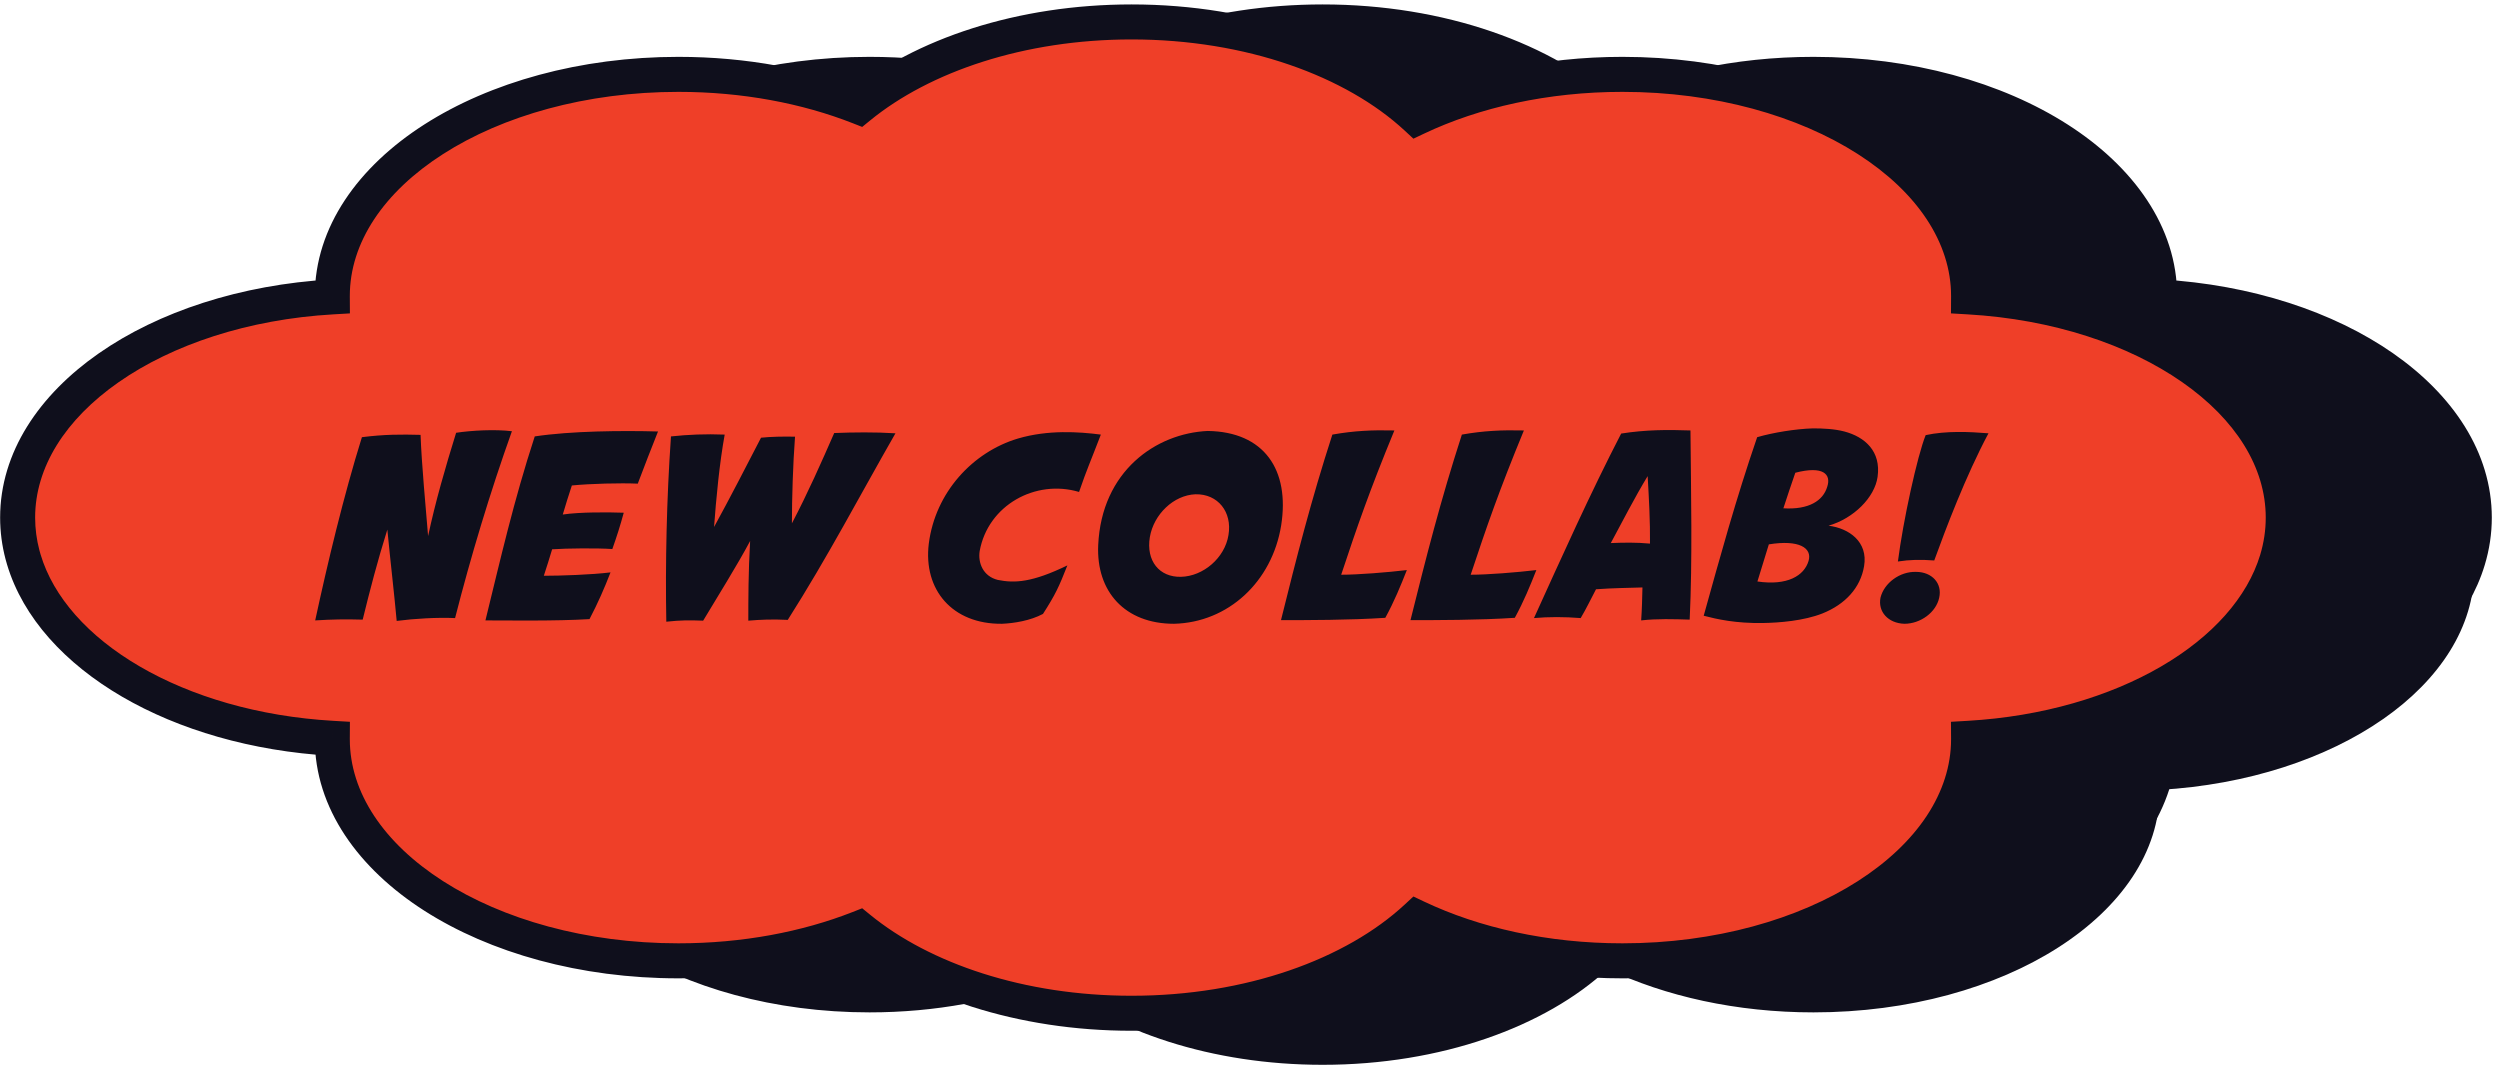
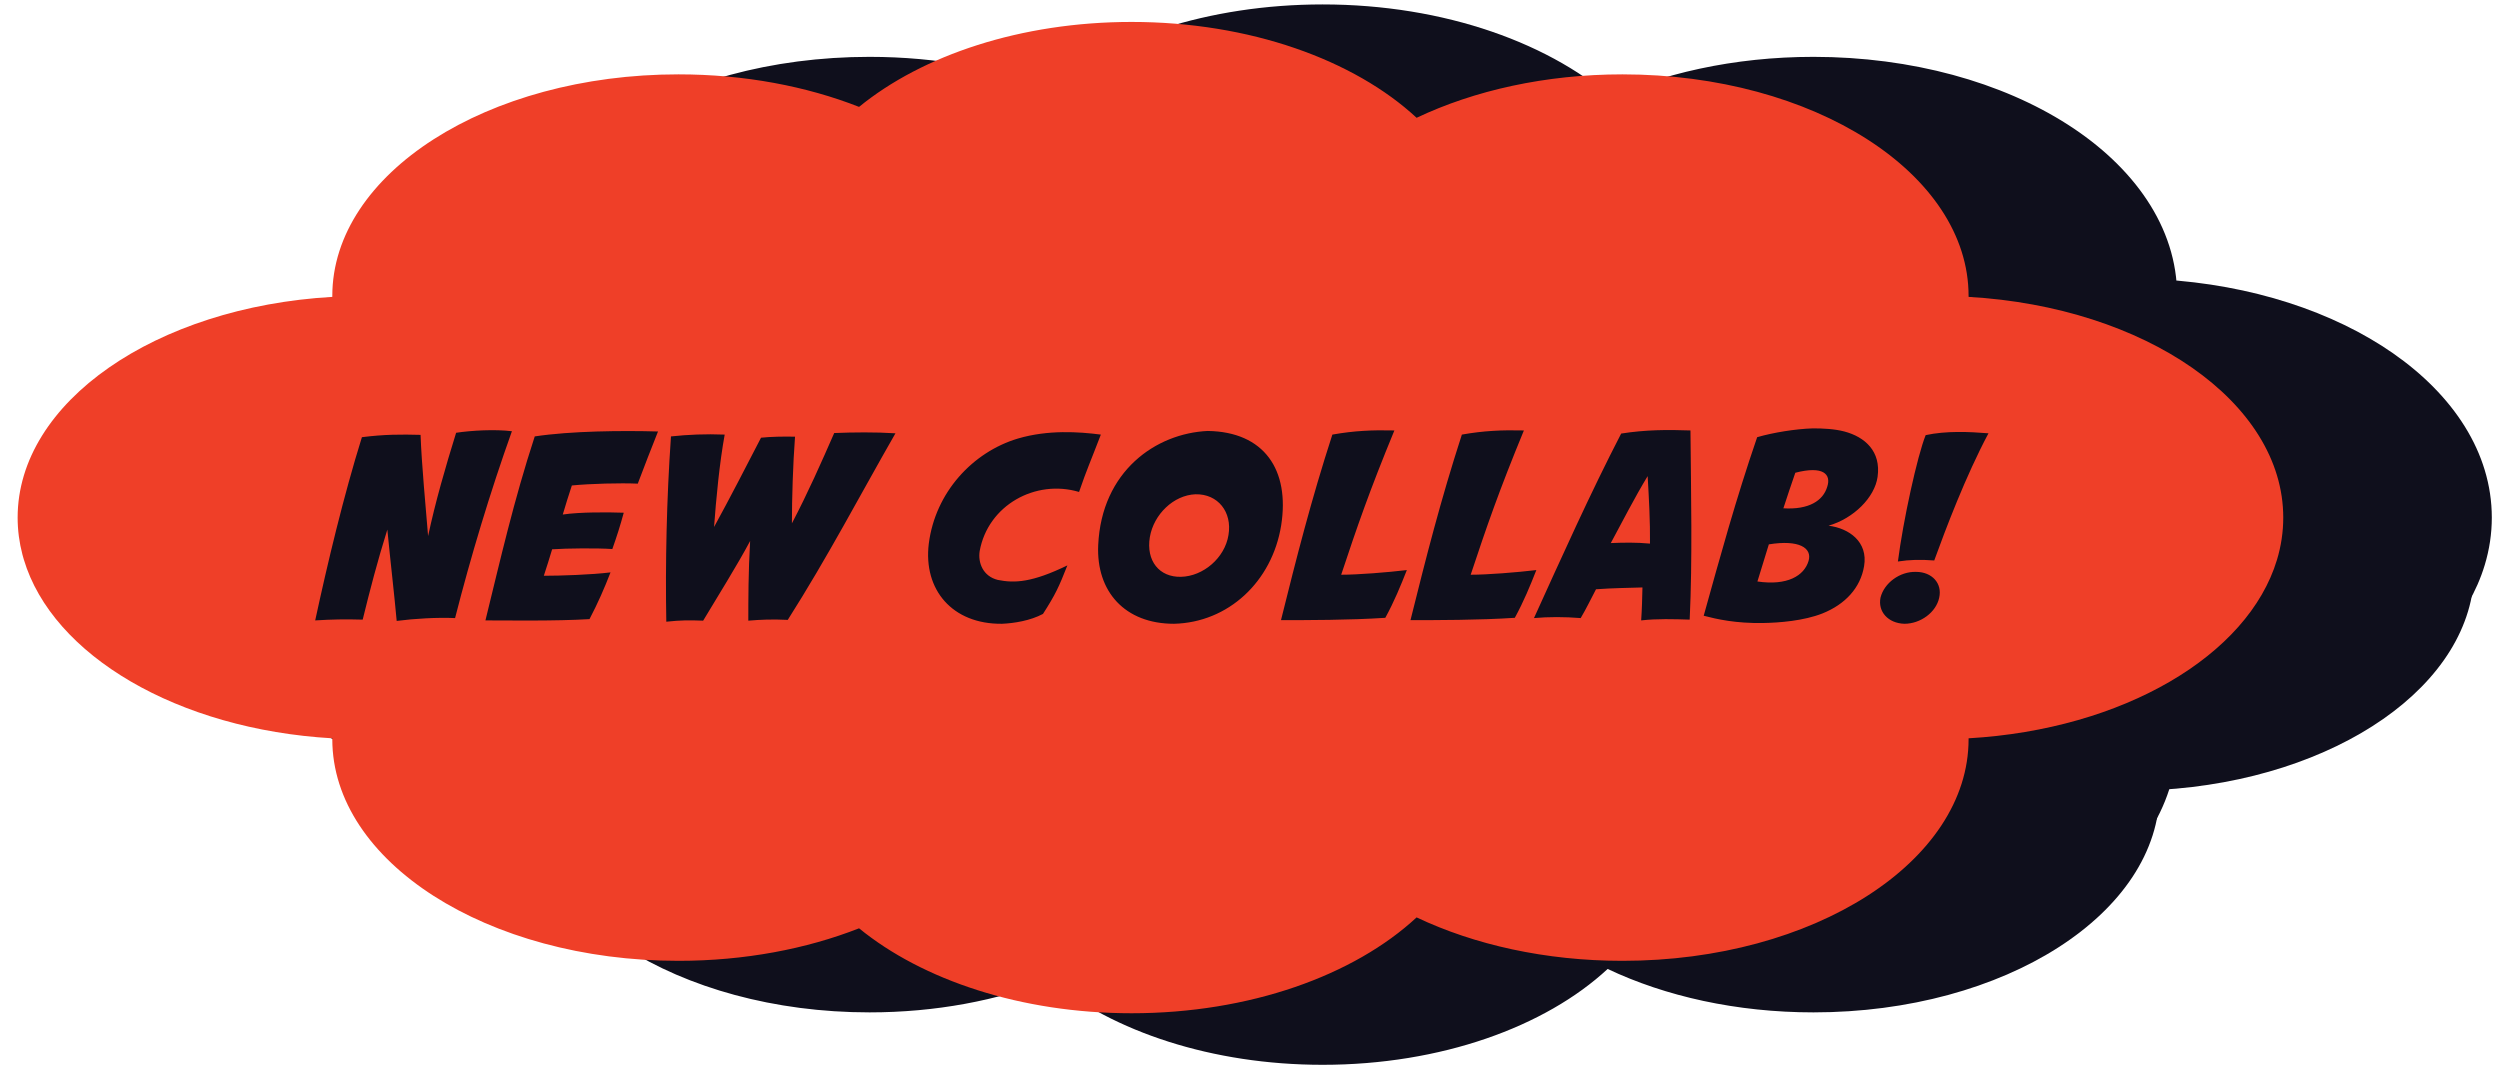
<svg xmlns="http://www.w3.org/2000/svg" viewBox="0 0 289 124" fill="none">
  <path fill-rule="evenodd" clip-rule="evenodd" d="M249.654 40.178C249.654 40.211 249.653 40.245 249.653 40.279C269.411 41.419 285.028 51.754 285.983 64.55C286.014 64.962 286.029 65.376 286.029 65.793V65.796C286.029 79.159 270.048 90.133 249.653 91.31C249.654 91.344 249.654 91.378 249.654 91.412C249.654 105.561 231.739 117.031 209.64 117.031C200.728 117.031 192.496 115.166 185.845 112.011C178.627 118.705 166.561 123.092 152.894 123.092C140.105 123.092 128.717 119.25 121.392 113.271C115.314 115.656 108.164 117.031 100.513 117.031C78.414 117.031 60.5 105.561 60.5 91.412L60.5 91.35L60.5 91.311C40.106 90.134 24.124 79.16 24.124 65.796L24.124 65.776C24.138 52.42 40.114 41.455 60.5 40.279C60.5 40.245 60.5 40.211 60.5 40.178C60.5 26.029 78.414 14.559 100.513 14.559C108.164 14.559 115.314 15.934 121.392 18.319C128.717 12.339 140.105 8.498 152.894 8.498C166.561 8.498 178.627 12.884 185.846 19.579C192.496 16.424 200.728 14.559 209.64 14.559C231.739 14.559 249.654 26.029 249.654 40.178Z" fill="#0F0F1C" />
  <path fill-rule="evenodd" clip-rule="evenodd" d="M249.653 85.453C249.653 85.418 249.653 85.383 249.653 85.348C267.498 84.319 281.965 75.788 285.303 64.719C285.779 63.137 286.029 61.504 286.029 59.834C286.029 46.47 270.047 35.496 249.653 34.319C249.653 34.285 249.653 34.25 249.653 34.215C249.653 20.066 231.739 8.596 209.64 8.596C200.728 8.596 192.496 10.462 185.845 13.616C178.627 6.922 166.561 2.536 152.894 2.536C140.105 2.536 128.717 6.377 121.392 12.356C115.314 9.971 108.164 8.596 100.513 8.596C78.414 8.596 60.5 20.066 60.5 34.215C60.5 34.25 60.5 34.285 60.5 34.319C40.106 35.496 24.124 46.47 24.124 59.834C24.124 61.296 24.315 62.729 24.683 64.124C24.731 64.309 24.783 64.493 24.838 64.677C28.152 75.767 42.633 84.318 60.5 85.349C60.5 85.383 60.5 85.418 60.5 85.453C60.5 99.602 78.414 111.072 100.513 111.072C108.164 111.072 115.314 109.697 121.392 107.312C128.717 113.291 140.105 117.132 152.894 117.132C166.561 117.132 178.627 112.746 185.845 106.052C192.496 109.206 200.728 111.072 209.64 111.072C231.739 111.072 249.653 99.602 249.653 85.453Z" fill="#0F0F1C" />
  <path d="M249.653 85.348L249.537 83.328L247.618 83.439L247.629 85.361L249.653 85.348ZM285.303 64.719L283.365 64.134V64.134L285.303 64.719ZM249.653 34.319L247.629 34.307L247.617 36.229L249.536 36.34L249.653 34.319ZM185.845 13.616L184.469 15.1L185.474 16.032L186.712 15.445L185.845 13.616ZM121.392 12.356L120.653 14.24L121.755 14.673L122.672 13.924L121.392 12.356ZM60.5 34.319L60.617 36.34L62.536 36.229L62.524 34.307L60.5 34.319ZM24.124 59.834H22.1H24.124ZM24.683 64.124L26.64 63.608L26.64 63.608L24.683 64.124ZM24.838 64.677L22.899 65.257L22.899 65.257L24.838 64.677ZM60.5 85.349L62.524 85.361L62.536 83.439L60.617 83.328L60.5 85.349ZM60.5 85.453H62.524H60.5ZM100.513 111.072V113.096V111.072ZM121.392 107.312L122.672 105.744L121.755 104.995L120.653 105.428L121.392 107.312ZM185.845 106.052L186.712 104.223L185.474 103.636L184.469 104.568L185.845 106.052ZM209.64 111.072V109.048V111.072ZM247.629 85.361C247.63 85.391 247.63 85.422 247.63 85.453H251.677C251.677 85.414 251.677 85.375 251.677 85.336L247.629 85.361ZM283.365 64.134C281.889 69.031 277.876 73.572 271.9 77.049C265.944 80.515 258.183 82.829 249.537 83.328L249.77 87.369C258.968 86.838 267.363 84.372 273.936 80.548C280.49 76.734 285.379 71.476 287.24 65.303L283.365 64.134ZM284.005 59.834C284.005 61.3 283.786 62.737 283.365 64.134L287.24 65.303C287.772 63.538 288.053 61.708 288.053 59.834H284.005ZM249.536 36.34C259.425 36.91 268.143 39.853 274.332 44.166C280.533 48.488 284.005 54.024 284.005 59.834H288.053C288.053 52.279 283.535 45.646 276.646 40.846C269.745 36.037 260.276 32.905 249.77 32.299L249.536 36.34ZM247.63 34.215C247.63 34.246 247.63 34.276 247.629 34.307L251.677 34.332C251.677 34.293 251.677 34.254 251.677 34.215H247.63ZM209.64 10.62C220.362 10.62 229.974 13.406 236.843 17.804C243.734 22.217 247.63 28.067 247.63 34.215H251.677C251.677 26.215 246.616 19.255 239.025 14.396C231.412 9.521 221.017 6.572 209.64 6.572V10.62ZM186.712 15.445C193.068 12.43 201 10.62 209.64 10.62V6.572C200.455 6.572 191.923 8.494 184.978 11.788L186.712 15.445ZM152.894 4.559C166.181 4.559 177.711 8.833 184.469 15.1L187.221 12.133C179.542 5.011 166.94 0.512 152.894 0.512V4.559ZM122.672 13.924C129.564 8.298 140.47 4.559 152.894 4.559V0.512C139.74 0.512 127.871 4.456 120.113 10.789L122.672 13.924ZM100.513 10.62C107.928 10.62 114.825 11.953 120.653 14.24L122.132 10.472C115.803 7.989 108.401 6.572 100.513 6.572V10.62ZM62.524 34.215C62.524 28.067 66.419 22.217 73.311 17.804C80.18 13.406 89.791 10.62 100.513 10.62V6.572C89.136 6.572 78.741 9.521 71.128 14.396C63.538 19.255 58.476 26.215 58.476 34.215H62.524ZM62.524 34.307C62.524 34.276 62.524 34.246 62.524 34.215H58.476C58.476 34.254 58.476 34.293 58.476 34.332L62.524 34.307ZM26.148 59.834C26.148 54.024 29.62 48.488 35.821 44.166C42.01 39.854 50.728 36.91 60.617 36.34L60.384 32.299C49.878 32.905 40.408 36.037 33.507 40.846C26.619 45.647 22.1 52.279 22.1 59.834H26.148ZM26.64 63.608C26.316 62.378 26.148 61.117 26.148 59.834H22.1C22.1 61.474 22.315 63.08 22.726 64.639L26.64 63.608ZM26.777 64.098C26.729 63.935 26.683 63.772 26.64 63.608L22.726 64.639C22.78 64.846 22.838 65.052 22.899 65.257L26.777 64.098ZM60.617 83.328C51.96 82.829 44.19 80.509 38.231 77.037C32.252 73.553 28.243 69.002 26.777 64.098L22.899 65.257C24.747 71.442 29.635 76.712 36.193 80.534C42.769 84.367 51.173 86.838 60.384 87.369L60.617 83.328ZM62.524 85.453C62.524 85.422 62.524 85.392 62.524 85.361L58.476 85.336C58.476 85.375 58.476 85.414 58.476 85.453H62.524ZM100.513 109.048C89.791 109.048 80.18 106.262 73.311 101.864C66.419 97.451 62.524 91.601 62.524 85.453H58.476C58.476 93.453 63.538 100.413 71.128 105.272C78.741 110.147 89.136 113.096 100.513 113.096V109.048ZM120.653 105.428C114.825 107.715 107.928 109.048 100.513 109.048V113.096C108.401 113.096 115.803 111.679 122.132 109.196L120.653 105.428ZM152.894 115.109C140.47 115.109 129.564 111.37 122.672 105.744L120.113 108.879C127.871 115.212 139.74 119.156 152.894 119.156V115.109ZM184.469 104.568C177.711 110.835 166.181 115.109 152.894 115.109V119.156C166.94 119.156 179.542 114.657 187.221 107.535L184.469 104.568ZM209.64 109.048C201 109.048 193.068 107.238 186.712 104.223L184.978 107.88C191.923 111.174 200.455 113.096 209.64 113.096V109.048ZM247.63 85.453C247.63 91.601 243.734 97.451 236.843 101.864C229.974 106.262 220.362 109.048 209.64 109.048V113.096C221.017 113.096 231.412 110.147 239.025 105.272C246.616 100.413 251.677 93.453 251.677 85.453H247.63Z" fill="#0F0F1C" />
  <path fill-rule="evenodd" clip-rule="evenodd" d="M227.568 85.453C227.568 85.418 227.568 85.383 227.568 85.348C245.413 84.319 259.879 75.788 263.217 64.719C263.694 63.137 263.944 61.504 263.944 59.834C263.944 46.47 247.962 35.496 227.568 34.319L227.568 34.286L227.568 34.215C227.568 20.066 209.654 8.596 187.555 8.596C178.642 8.596 170.41 10.462 163.76 13.617C156.541 6.922 144.475 2.536 130.809 2.536C118.02 2.536 106.632 6.377 99.307 12.356C93.229 9.971 86.079 8.596 78.428 8.596C56.329 8.596 38.414 20.066 38.414 34.215C38.414 34.25 38.414 34.285 38.415 34.319C18.02 35.496 2.039 46.47 2.039 59.834C2.039 61.296 2.23 62.729 2.597 64.124C2.646 64.309 2.698 64.493 2.753 64.677C6.067 75.767 20.547 84.318 38.415 85.349C38.414 85.383 38.414 85.418 38.414 85.453C38.414 99.602 56.329 111.072 78.428 111.072C86.079 111.072 93.229 109.697 99.307 107.312C106.632 113.291 118.02 117.132 130.809 117.132C144.475 117.132 156.541 112.746 163.76 106.051C170.41 109.206 178.642 111.072 187.555 111.072C209.654 111.072 227.568 99.602 227.568 85.453Z" fill="#EF3F28" />
-   <path d="M227.568 85.348L227.451 83.328L225.532 83.439L225.544 85.361L227.568 85.348ZM263.217 64.719L261.28 64.134V64.134L263.217 64.719ZM227.568 34.319L225.544 34.309L225.534 36.229L227.451 36.34L227.568 34.319ZM227.568 34.286L229.592 34.297L229.592 34.291L227.568 34.286ZM227.568 34.215L229.592 34.22V34.215H227.568ZM163.76 13.617L162.384 15.1L163.389 16.032L164.627 15.445L163.76 13.617ZM99.307 12.356L98.568 14.24L99.67 14.673L100.587 13.924L99.307 12.356ZM38.415 34.319L38.531 36.34L40.45 36.229L40.438 34.307L38.415 34.319ZM2.039 59.834H0.015H2.039ZM2.597 64.124L4.554 63.608L4.554 63.608L2.597 64.124ZM2.753 64.677L0.814 65.257L0.814 65.257L2.753 64.677ZM38.415 85.349L40.438 85.361L40.45 83.439L38.531 83.328L38.415 85.349ZM38.414 85.453H40.438H38.414ZM78.428 111.072V113.096V111.072ZM99.307 107.312L100.587 105.744L99.67 104.995L98.568 105.428L99.307 107.312ZM163.76 106.051L164.627 104.223L163.389 103.636L162.384 104.568L163.76 106.051ZM187.555 111.072V109.048V111.072ZM225.544 85.361C225.544 85.391 225.544 85.422 225.544 85.453H229.592C229.592 85.414 229.592 85.375 229.591 85.336L225.544 85.361ZM261.28 64.134C259.803 69.031 255.79 73.572 249.815 77.049C243.859 80.515 236.097 82.829 227.451 83.328L227.684 87.369C236.883 86.838 245.277 84.372 251.85 80.548C258.404 76.734 263.294 71.476 265.155 65.303L261.28 64.134ZM261.92 59.834C261.92 61.3 261.701 62.737 261.28 64.134L265.155 65.303C265.687 63.538 265.968 61.708 265.968 59.834H261.92ZM227.451 36.34C237.339 36.91 246.058 39.853 252.247 44.166C258.448 48.488 261.92 54.024 261.92 59.834H265.968C265.968 52.279 261.449 45.646 254.561 40.846C247.66 36.037 238.19 32.905 227.684 32.299L227.451 36.34ZM225.544 34.276L225.544 34.309L229.591 34.329L229.592 34.297L225.544 34.276ZM225.544 34.211L225.544 34.282L229.592 34.291L229.592 34.22L225.544 34.211ZM187.555 10.62C198.276 10.62 207.888 13.406 214.757 17.804C221.649 22.217 225.544 28.067 225.544 34.215H229.592C229.592 26.215 224.53 19.255 216.94 14.396C209.327 9.521 198.932 6.572 187.555 6.572V10.62ZM164.627 15.445C170.983 12.43 178.915 10.62 187.555 10.62V6.572C178.37 6.572 169.838 8.494 162.892 11.788L164.627 15.445ZM130.809 4.559C144.096 4.559 155.625 8.833 162.384 15.1L165.136 12.133C157.457 5.011 144.854 0.512 130.809 0.512V4.559ZM100.587 13.924C107.479 8.298 118.384 4.559 130.809 4.559V0.512C117.655 0.512 105.785 4.456 98.027 10.789L100.587 13.924ZM78.428 10.62C85.842 10.62 92.739 11.953 98.568 14.24L100.046 10.472C93.718 7.989 86.316 6.572 78.428 6.572V10.62ZM40.438 34.215C40.438 28.067 44.334 22.217 51.225 17.804C58.094 13.406 67.706 10.62 78.428 10.62V6.572C67.05 6.572 56.656 9.521 49.043 14.396C41.452 19.255 36.391 26.215 36.391 34.215H40.438ZM40.438 34.307C40.438 34.276 40.438 34.246 40.438 34.215H36.391C36.391 34.254 36.391 34.293 36.391 34.332L40.438 34.307ZM4.062 59.834C4.062 54.024 7.535 48.488 13.736 44.166C19.925 39.854 28.643 36.91 38.531 36.34L38.298 32.299C27.792 32.905 18.322 36.037 11.422 40.846C4.533 45.647 0.015 52.279 0.015 59.834H4.062ZM4.554 63.608C4.23 62.378 4.062 61.117 4.062 59.834H0.015C0.015 61.474 0.23 63.08 0.64 64.639L4.554 63.608ZM4.692 64.098C4.643 63.935 4.597 63.772 4.554 63.608L0.64 64.639C0.695 64.846 0.752 65.052 0.814 65.257L4.692 64.098ZM38.531 83.328C29.874 82.829 22.104 80.509 16.145 77.037C10.167 73.553 6.157 69.002 4.692 64.098L0.814 65.257C2.662 71.442 7.55 76.712 14.107 80.534C20.684 84.367 29.088 86.838 38.298 87.369L38.531 83.328ZM40.438 85.453C40.438 85.422 40.438 85.392 40.438 85.361L36.391 85.336C36.391 85.375 36.391 85.414 36.391 85.453H40.438ZM78.428 109.048C67.706 109.048 58.094 106.262 51.225 101.864C44.334 97.451 40.438 91.601 40.438 85.453H36.391C36.391 93.453 41.452 100.413 49.043 105.272C56.656 110.147 67.05 113.096 78.428 113.096V109.048ZM98.568 105.428C92.739 107.715 85.842 109.048 78.428 109.048V113.096C86.316 113.096 93.718 111.679 100.046 109.196L98.568 105.428ZM130.809 115.109C118.384 115.109 107.479 111.37 100.587 105.744L98.027 108.879C105.785 115.212 117.655 119.156 130.809 119.156V115.109ZM162.384 104.568C155.625 110.835 144.096 115.109 130.809 115.109V119.156C144.854 119.156 157.457 114.657 165.136 107.535L162.384 104.568ZM187.555 109.048C178.915 109.048 170.983 107.238 164.627 104.223L162.892 107.88C169.838 111.174 178.37 113.096 187.555 113.096V109.048ZM225.544 85.453C225.544 91.601 221.649 97.451 214.757 101.864C207.888 106.262 198.276 109.048 187.555 109.048V113.096C198.932 113.096 209.327 110.147 216.94 105.272C224.53 100.413 229.592 93.453 229.592 85.453H225.544Z" fill="#0F0F1C" />
  <path d="M41.837 50.539C44.447 50.209 46.367 50.209 48.617 50.27C48.737 53.63 49.217 58.669 49.487 61.969C50.327 58.039 51.497 53.989 52.727 50.029C54.497 49.76 57.197 49.609 59.177 49.849C56.627 56.989 54.407 64.4 52.607 71.45C50.537 71.359 47.897 71.51 45.857 71.779C45.617 69.049 45.107 64.669 44.777 61.219C43.637 64.85 42.767 68.21 41.927 71.629C39.917 71.57 38.387 71.6 36.437 71.719C37.877 65.059 39.707 57.38 41.837 50.539ZM65.056 59.48C67.066 59.179 70.306 59.209 72.106 59.27C71.686 60.8 71.326 61.94 70.786 63.469C69.016 63.349 65.566 63.38 63.826 63.499C63.526 64.549 63.196 65.51 62.866 66.559C64.816 66.559 68.356 66.439 70.576 66.169C69.856 68.029 69.106 69.74 68.146 71.57C64.186 71.809 58.936 71.719 56.116 71.719C57.856 64.639 59.386 57.889 61.816 50.45C65.956 49.819 71.956 49.76 76.066 49.88C75.286 51.83 74.476 53.929 73.726 55.91C71.746 55.819 68.236 55.91 66.106 56.12C65.746 57.2 65.386 58.37 65.056 59.48ZM77.565 50.45C79.545 50.239 81.555 50.15 83.775 50.239C83.175 53.51 82.785 57.65 82.545 60.919C84.375 57.59 86.265 53.9 87.975 50.599C89.085 50.48 90.555 50.45 91.905 50.48C91.665 53.66 91.545 57.65 91.545 60.499C93.345 57.08 94.995 53.359 96.435 50.059C98.655 49.969 101.175 49.94 103.515 50.09C99.405 57.26 95.715 64.34 91.065 71.659C89.265 71.57 87.915 71.629 86.505 71.749C86.505 69.409 86.505 66.079 86.715 62.539C85.215 65.359 82.935 68.99 81.285 71.749C79.665 71.689 78.675 71.689 77.025 71.87C76.905 65.15 77.055 57.739 77.565 50.45ZM124.739 56.87C119.699 55.37 114.209 58.4 113.249 63.709C113.039 65.059 113.639 66.62 115.349 67.04C117.299 67.43 119.309 67.34 123.389 65.359C122.399 67.879 122.009 68.719 120.569 70.969C119.099 71.749 117.239 72.049 115.829 72.109C110.099 72.169 106.709 68.18 107.369 62.84C108.119 56.929 112.439 52.249 117.689 50.69C121.169 49.669 124.709 49.91 127.259 50.239C126.029 53.45 125.669 54.169 124.739 56.87ZM138.202 57.139C135.682 57.23 133.372 59.45 132.922 62.09C132.472 64.82 134.002 66.74 136.522 66.68C139.102 66.62 141.592 64.49 142.012 61.849C142.462 59.179 140.782 57.08 138.202 57.139ZM139.612 49.819C146.122 49.91 149.122 54.289 148.102 60.739C147.052 67.249 141.982 71.96 135.712 72.109C130.042 72.109 126.712 68.389 126.952 63.02C127.342 54.44 133.642 50.09 139.612 49.819ZM155.041 66.439C156.991 66.439 160.381 66.169 162.631 65.9C161.911 67.73 161.161 69.559 160.141 71.419C156.091 71.689 150.991 71.689 148.081 71.689C149.881 64.46 151.561 57.83 154.021 50.239C156.571 49.789 158.641 49.7 161.191 49.76C158.311 56.749 156.871 60.919 155.041 66.439ZM170.012 66.439C171.962 66.439 175.352 66.169 177.602 65.9C176.882 67.73 176.132 69.559 175.112 71.419C171.062 71.689 165.962 71.689 163.052 71.689C164.852 64.46 166.532 57.83 168.992 50.239C171.542 49.789 173.612 49.7 176.162 49.76C173.282 56.749 171.842 60.919 170.012 66.439ZM182.728 71.45C180.838 71.299 179.008 71.299 177.328 71.45C180.478 64.519 183.838 57.02 187.408 50.12C190.258 49.669 192.778 49.669 195.418 49.76C195.478 57.05 195.658 64.609 195.328 71.629C193.528 71.57 191.518 71.51 189.718 71.719C189.808 70.49 189.838 69.169 189.868 67.909C188.158 67.969 186.538 67.969 184.498 68.12C183.928 69.2 183.388 70.34 182.728 71.45ZM186.208 62.779C187.738 62.719 189.118 62.69 190.738 62.84C190.768 60.349 190.618 57.59 190.468 55.039C188.938 57.559 187.558 60.289 186.208 62.779ZM206.158 58.76C209.098 58.94 210.748 57.889 211.228 56.27C211.708 54.83 210.778 53.809 207.538 54.65C207.058 56.059 206.608 57.349 206.158 58.76ZM203.158 67.219C206.608 67.73 208.558 66.559 209.068 64.85C209.518 63.349 207.988 62.359 204.478 62.929C204.028 64.43 203.608 65.719 203.158 67.219ZM196.948 71.18C198.898 64.189 200.638 57.8 203.128 50.539C204.988 49.999 207.568 49.58 209.578 49.52C210.748 49.52 212.068 49.58 213.208 49.88C215.578 50.51 217.468 52.16 217.048 55.13C216.718 57.499 214.288 59.929 211.378 60.77C213.748 61.069 215.968 62.63 215.488 65.45C215.068 67.969 213.298 69.859 210.688 70.909C208.498 71.779 205.618 71.99 203.848 72.019C200.638 72.079 198.448 71.57 196.948 71.18ZM219.398 64.909C219.998 60.2 221.648 52.669 222.608 50.3C224.978 49.789 227.648 49.91 229.868 50.09C227.228 55.039 224.918 61.16 223.598 64.79C221.978 64.669 220.778 64.7 219.398 64.909ZM221.498 66.109C223.328 66.109 224.558 67.43 224.168 69.109C223.808 70.79 222.008 72.109 220.148 72.109C218.258 72.049 217.058 70.7 217.388 69.079C217.808 67.4 219.608 66.049 221.498 66.109Z" fill="#0F0F1C" />
</svg>